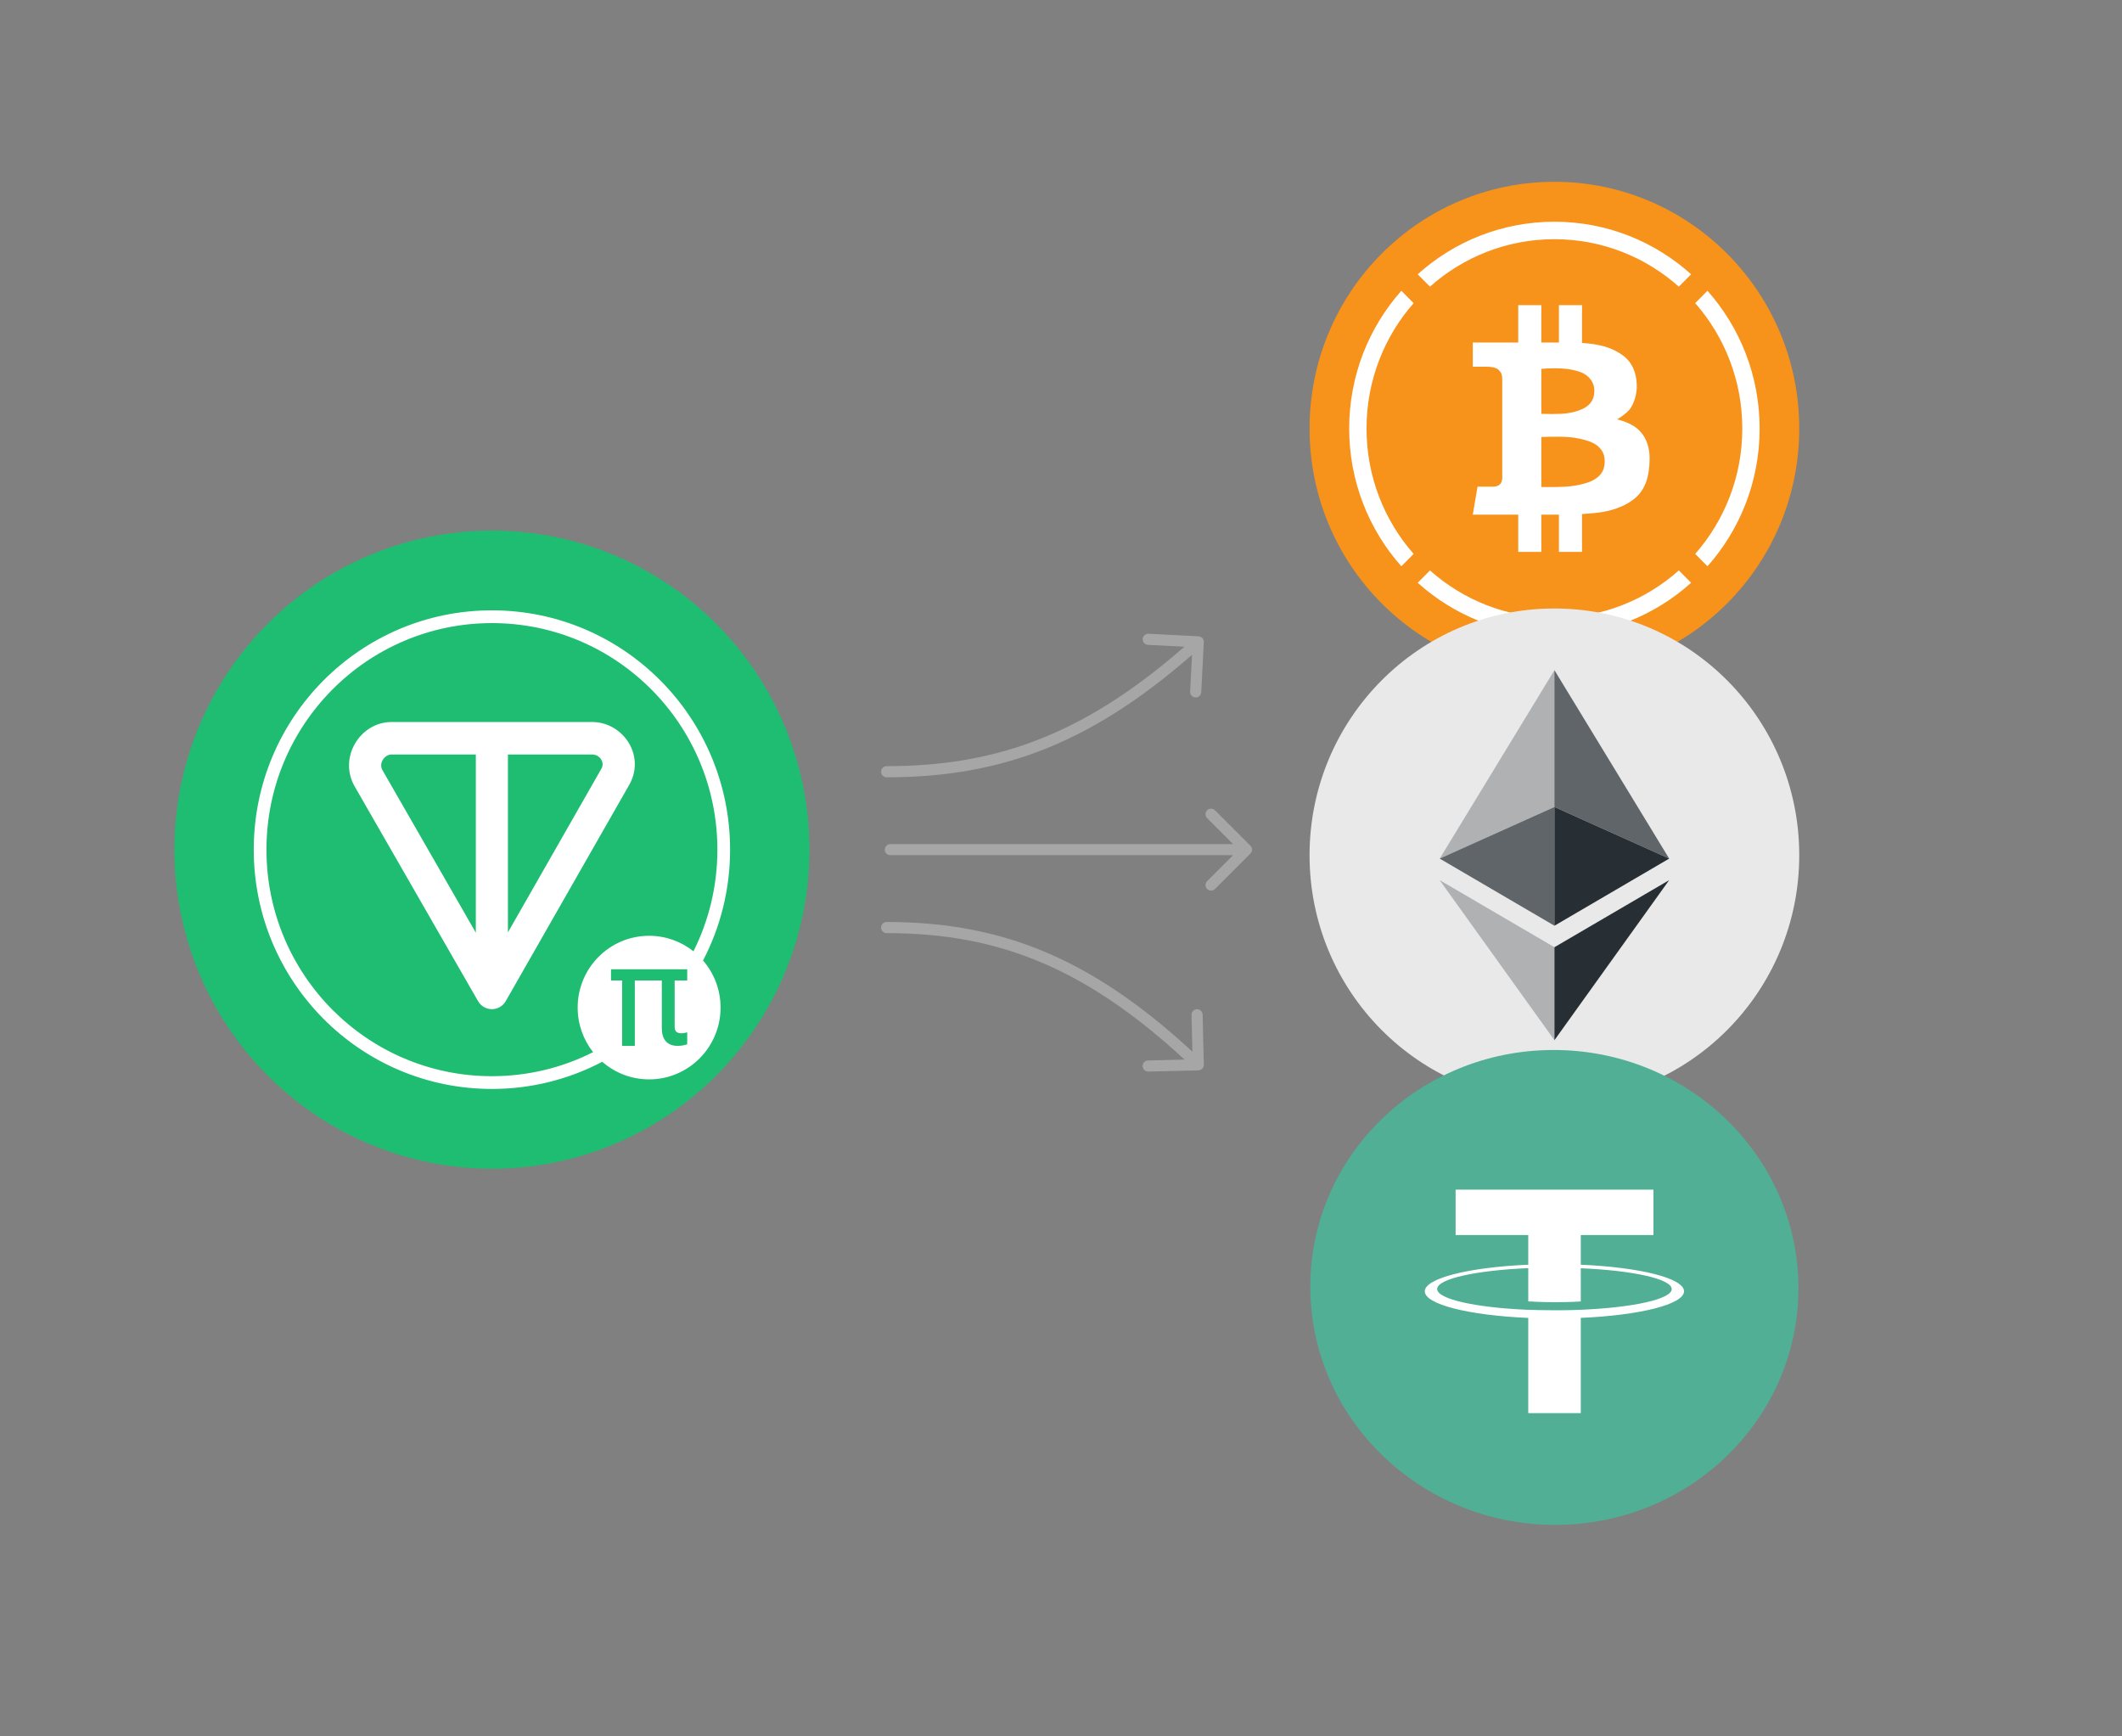
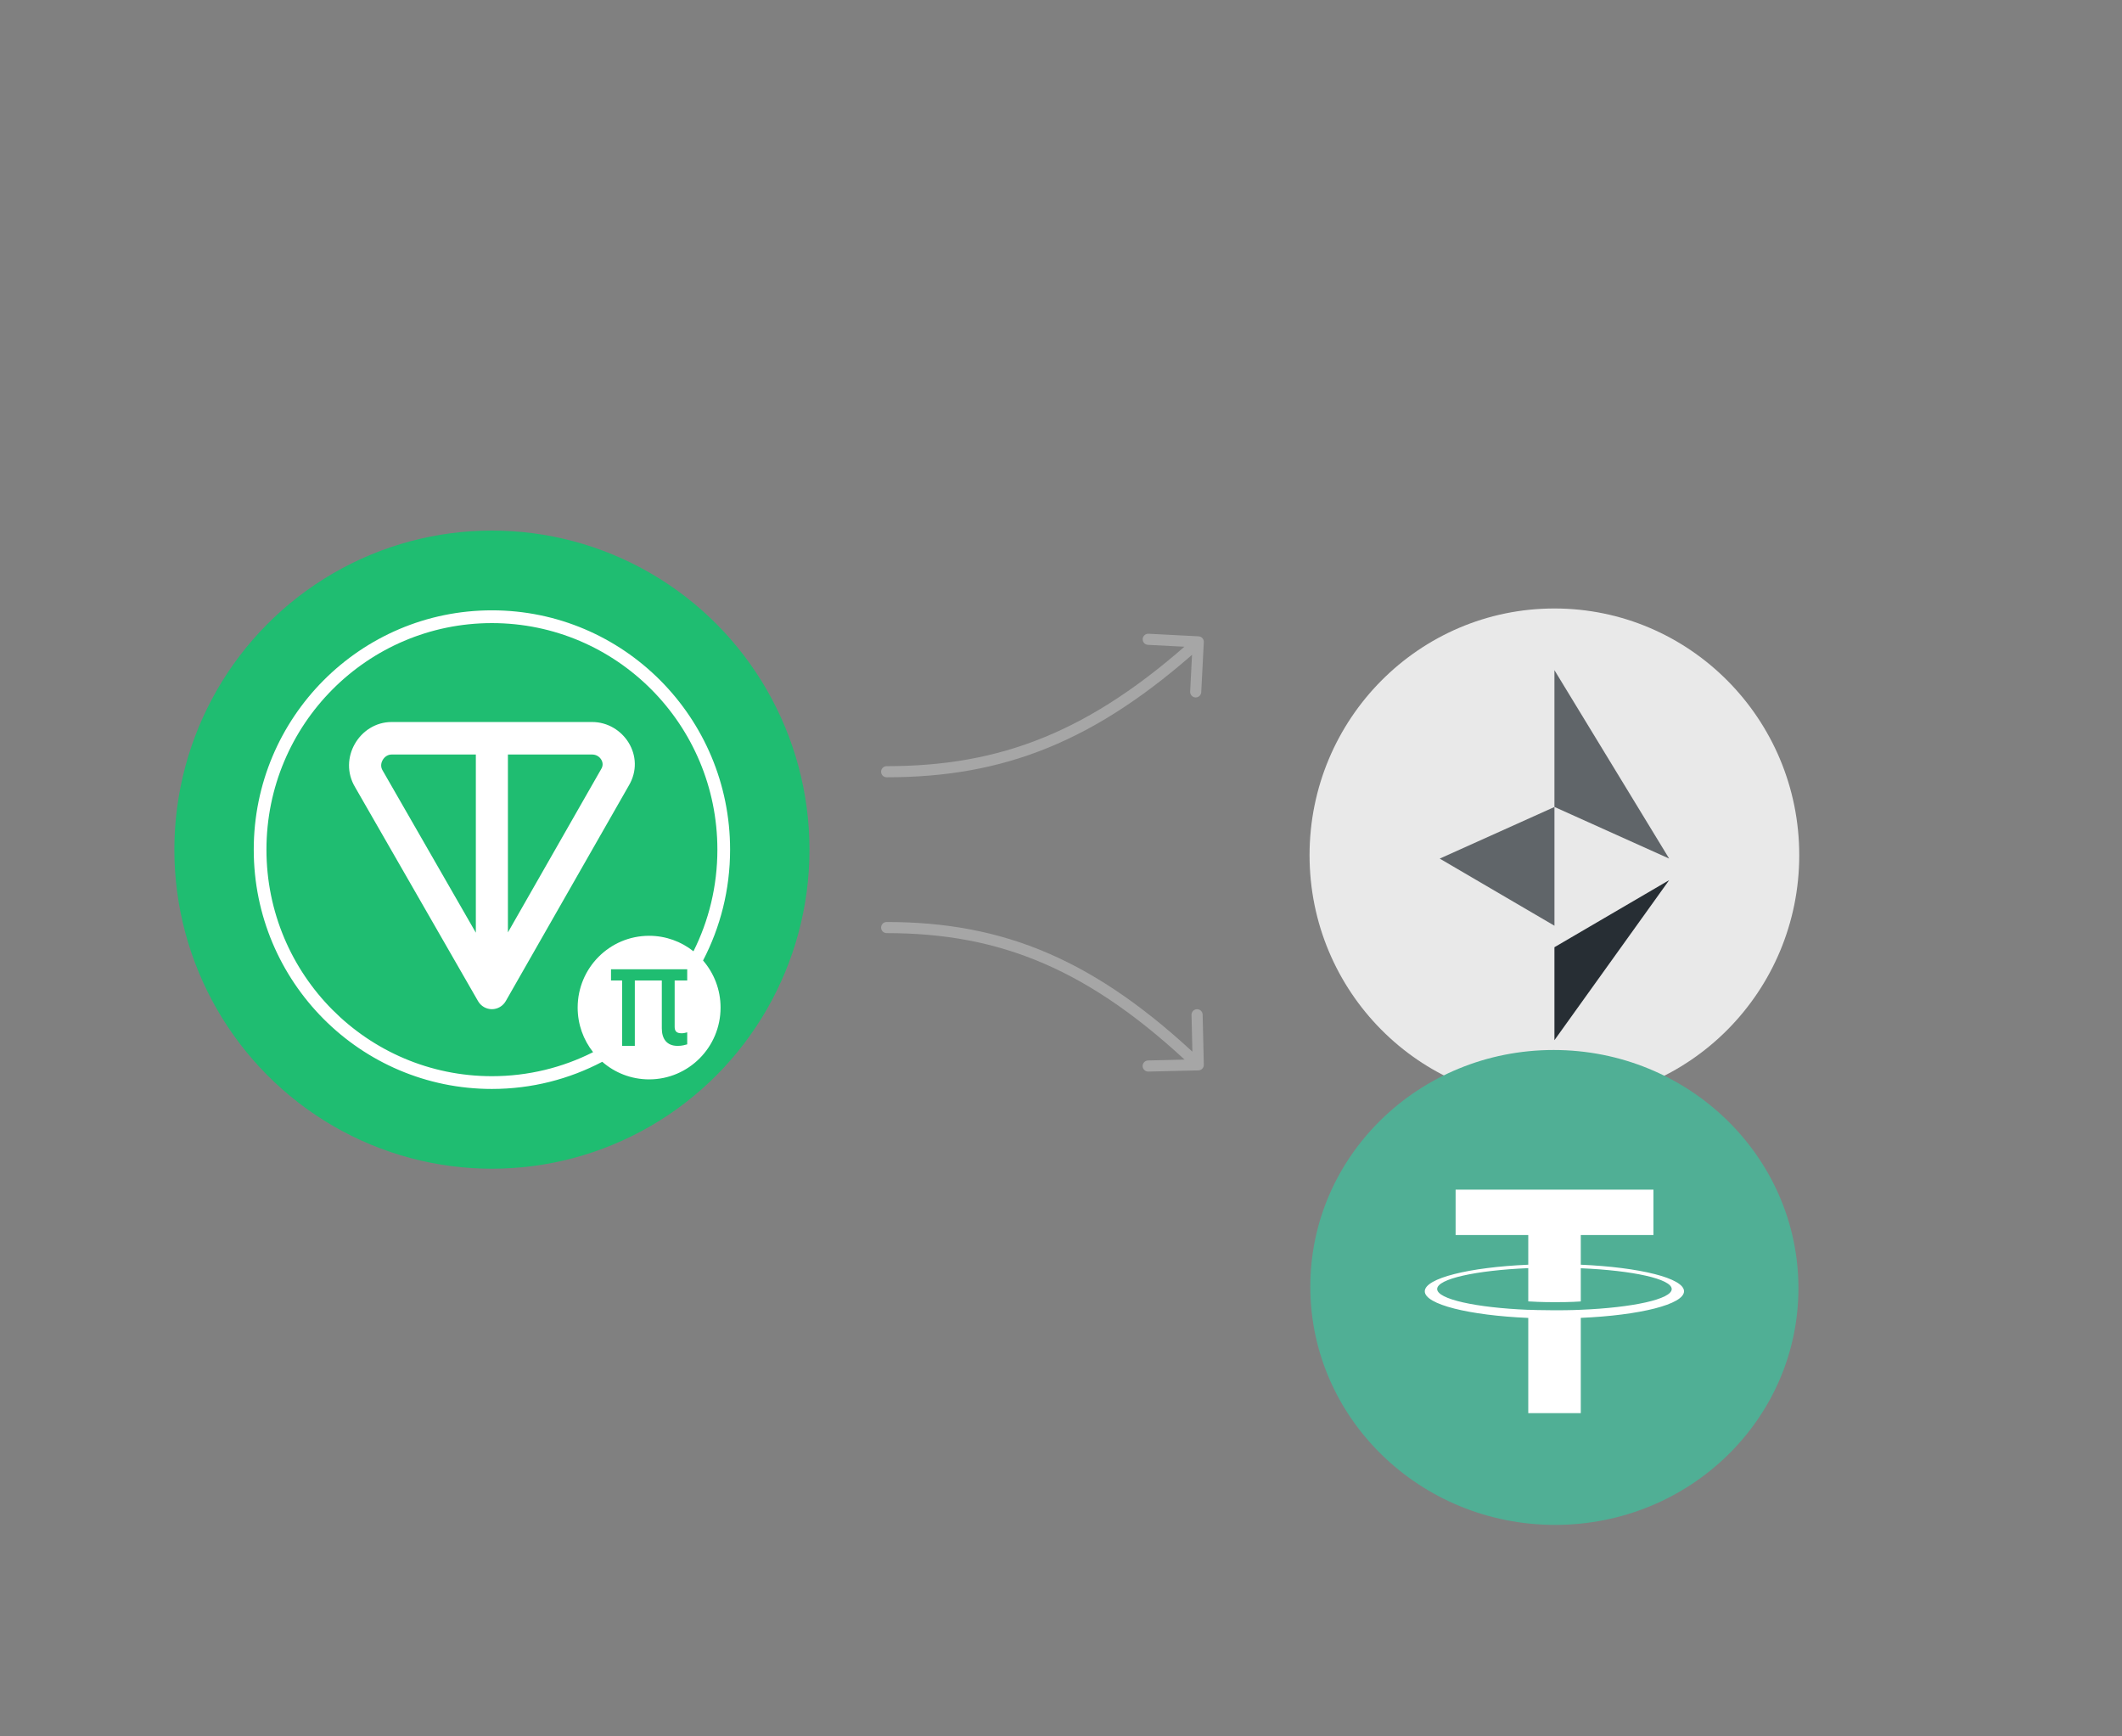
<svg xmlns="http://www.w3.org/2000/svg" width="572" height="468" viewBox="0 0 572 468" fill="none">
  <rect x="0" y="0" width="572" height="468" fill="#808080" stroke="none" />
  <g clip-path="url(#clip0_250_6084)">
    <ellipse cx="132.6" cy="229" rx="85.6" ry="86" fill="#1FBD71" />
    <path fill-rule="evenodd" clip-rule="evenodd" d="M193.376 229C193.376 238.852 191.054 248.159 186.929 256.399C183.644 253.783 179.49 252.22 174.973 252.22C164.336 252.22 155.713 260.884 155.713 271.57C155.713 276.109 157.268 280.282 159.872 283.582C151.671 287.727 142.407 290.06 132.6 290.06C99.035 290.06 71.824 262.723 71.824 229C71.824 195.277 99.035 167.94 132.6 167.94C166.166 167.94 193.376 195.277 193.376 229ZM196.8 229C196.8 239.782 194.167 249.946 189.512 258.879C192.452 262.276 194.233 266.714 194.233 271.57C194.233 282.257 185.61 290.92 174.973 290.92C170.139 290.92 165.722 289.132 162.34 286.177C153.449 290.854 143.332 293.5 132.6 293.5C97.144 293.5 68.4 264.622 68.4 229C68.4 193.378 97.144 164.5 132.6 164.5C168.057 164.5 196.8 193.378 196.8 229ZM103.147 204.86C102.622 205.787 102.614 206.795 103.126 207.638C103.144 207.668 103.162 207.699 103.18 207.73L128.266 251.384V203.362H105.569C104.588 203.362 103.683 203.916 103.147 204.86ZM162 207.375L136.914 251.305V203.362H159.617C160.719 203.362 161.602 203.942 162.08 204.749C162.535 205.518 162.587 206.406 162.06 207.273C162.047 207.294 162.034 207.316 162.022 207.338L162 207.375ZM95.73 212.18C91.058 204.402 96.941 194.6 105.569 194.6H159.617C168.018 194.6 174.241 203.845 169.459 211.809L136.336 269.814C135.564 271.165 134.14 271.999 132.599 272.001C131.058 272.003 129.632 271.174 128.856 269.824L95.73 212.18ZM185.244 264.26V261.25L181.859 261.25L178.396 261.25H171.12H167.696H164.7V264.26H167.696V281.89L171.12 281.89V264.26H178.396V277.16C178.396 279.955 179.704 281.89 182.648 281.89C183.259 281.89 183.781 281.838 184.214 281.735C184.646 281.64 184.99 281.554 185.244 281.477V278.235C185.244 278.235 184.867 278.343 184.57 278.403C184.281 278.463 183.997 278.493 183.717 278.493C182.248 278.493 181.859 277.805 181.859 276.724V264.26H185.244Z" fill="white" />
  </g>
  <g clip-path="url(#clip1_250_6084)">
    <path d="M419 182C455.451 182 485 152.227 485 115.5C485 78.773 455.451 49 419 49C382.549 49 353 78.773 353 115.5C353 152.227 382.549 182 419 182Z" fill="#F7921A" />
-     <path d="M441.056 115.294C438.931 113.68 435.904 113.034 435.904 113.034C435.904 113.034 438.466 111.537 439.512 110.041C440.56 108.544 441.084 106.225 441.171 105.022C441.258 103.818 441.462 98.771 437.563 95.866C434.546 93.618 431.089 92.726 426.448 92.436V82.25H420.22V92.316H415.477V82.25H409.251V92.316H397V98.837H400.601C401.582 98.837 403.328 98.947 404.07 99.785C404.812 100.621 404.943 101.061 404.943 102.689L404.944 128.676C404.944 129.292 404.827 130.055 404.303 130.554C403.78 131.053 403.256 131.17 402.005 131.17H398.28L397 138.713H409.251V148.75H415.478V138.713H420.221V148.75H426.448V138.547C428.058 138.453 429.559 138.33 430.434 138.214C432.209 137.98 436.225 137.51 439.979 134.869C443.732 132.227 444.576 128.089 444.663 123.922C444.752 119.755 443.178 116.908 441.056 115.294ZM415.477 99.418C415.477 99.418 417.456 99.242 419.405 99.27C421.356 99.3 423.072 99.359 425.633 100.151C428.194 100.944 429.705 102.881 429.765 105.17C429.823 107.459 428.832 108.985 427.087 109.953C425.342 110.922 422.928 111.45 420.657 111.537C418.388 111.625 415.477 111.537 415.477 111.537V99.418ZM429.415 129.439C427.989 130.232 425.138 130.936 422.374 131.141C419.609 131.346 415.477 131.258 415.477 131.258V117.788C415.477 117.788 419.435 117.583 422.52 117.788C425.604 117.994 428.194 118.786 429.357 119.374C430.521 119.96 432.558 121.251 432.558 124.333C432.558 127.414 430.84 128.647 429.415 129.439Z" fill="white" />
    <path fill-rule="evenodd" clip-rule="evenodd" d="M385.46 77.265C394.393 69.304 406.137 64.471 419.001 64.471C431.866 64.471 443.61 69.304 452.543 77.265L455.854 73.929C446.07 65.117 433.157 59.761 419.001 59.761C404.846 59.761 391.933 65.117 382.149 73.929L385.46 77.265ZM381.053 81.706L377.741 78.37C368.997 88.228 363.681 101.239 363.681 115.501C363.681 129.763 368.997 142.774 377.742 152.632L381.053 149.296C373.152 140.295 368.356 128.462 368.356 115.501C368.356 102.54 373.152 90.707 381.053 81.706ZM385.461 153.737L382.15 157.073C391.934 165.884 404.847 171.241 419.001 171.241C433.156 171.241 446.069 165.884 455.853 157.073L452.542 153.737C443.609 161.698 431.865 166.53 419.001 166.53C406.138 166.53 394.394 161.698 385.461 153.737ZM456.949 149.296L460.261 152.632C469.006 142.774 474.322 129.763 474.322 115.501C474.322 101.239 469.006 88.228 460.262 78.37L456.95 81.706C464.851 90.707 469.647 102.54 469.647 115.501C469.647 128.462 464.851 140.295 456.949 149.296Z" fill="white" />
  </g>
  <g clip-path="url(#clip2_250_6084)">
    <path d="M419 297C455.451 297 485 267.227 485 230.5C485 193.773 455.451 164 419 164C382.549 164 353 193.773 353 230.5C353 267.227 382.549 297 419 297Z" fill="#E9E9E9" />
-     <path d="M419.013 180.625V217.491L388.088 231.414L419.013 180.625Z" fill="#272E34" fill-opacity="0.3" />
+     <path d="M419.013 180.625L388.088 231.414L419.013 180.625Z" fill="#272E34" fill-opacity="0.3" />
    <path d="M419.008 180.625L449.938 231.414L419.008 217.491V180.625Z" fill="#272E34" fill-opacity="0.7" />
-     <path d="M419.013 255.305V280.355L388.067 237.217L419.013 255.305Z" fill="#272E34" fill-opacity="0.3" />
    <path d="M419.008 280.355V255.301L449.938 237.217L419.008 280.355Z" fill="#272E34" />
    <path d="M419.013 249.507L388.088 231.415L419.013 217.5V249.507Z" fill="#272E34" fill-opacity="0.7" />
-     <path d="M449.938 231.415L419.008 249.507V217.5L449.938 231.415Z" fill="#272E34" />
  </g>
  <g clip-path="url(#clip3_250_6084)">
    <path d="M419.198 410.997C455.531 410.997 484.893 382.344 484.78 346.999C484.667 311.653 455.121 283 418.787 283C382.454 283 353.092 311.653 353.205 346.999C353.318 382.344 382.864 410.997 419.198 410.997Z" fill="#50AF95" />
    <path d="M426.112 340.872V332.867H445.697V320.647H392.37V332.867H411.954V340.872C396.031 341.554 384.06 344.511 384.06 348.043C384.06 351.576 396.031 354.532 411.954 355.214V380.882H426.112V355.199C442.003 354.517 453.942 351.561 453.942 348.028C453.942 344.511 442.003 341.554 426.112 340.872ZM426.112 353.016C425.707 353.031 423.666 353.153 419.082 353.153C415.421 353.153 412.861 353.046 411.954 353.016V353.031C397.894 352.455 387.397 350.166 387.397 347.422C387.397 344.677 397.894 342.388 411.954 341.797V350.757C412.878 350.818 415.502 350.969 419.147 350.969C423.52 350.969 425.707 350.803 426.112 350.772V341.827C440.157 342.418 450.621 344.708 450.621 347.437C450.621 350.151 440.14 352.44 426.112 353.016Z" fill="white" />
  </g>
  <path opacity="0.3" d="M239 251.5C238.172 251.5 237.5 250.828 237.5 250C237.5 249.172 238.172 248.5 239 248.5L239 251.5ZM324.5 286.965C324.519 287.793 323.864 288.48 323.035 288.5L309.539 288.818C308.711 288.838 308.024 288.182 308.004 287.354C307.985 286.526 308.64 285.839 309.468 285.819L321.465 285.536L321.182 273.539C321.162 272.711 321.818 272.024 322.646 272.004C323.474 271.985 324.161 272.64 324.181 273.468L324.5 286.965ZM239 248.5C270.543 248.5 295.354 258.557 324.035 285.915L321.965 288.085C293.754 261.177 269.659 251.5 239 251.5L239 248.5Z" fill="white" />
  <path opacity="0.3" d="M239 206.5C238.172 206.5 237.5 207.172 237.5 208C237.5 208.828 238.172 209.5 239 209.5L239 206.5ZM324.498 173.077C324.541 172.25 323.904 171.544 323.077 171.502L309.595 170.81C308.767 170.767 308.062 171.403 308.02 172.231C307.977 173.058 308.613 173.763 309.441 173.806L321.425 174.421L320.81 186.405C320.767 187.233 321.403 187.938 322.231 187.98C323.058 188.023 323.763 187.387 323.806 186.559L324.498 173.077ZM239 209.5C270.516 209.5 295.318 199.998 324.005 174.114L321.995 171.886C293.791 197.335 269.686 206.5 239 206.5L239 209.5Z" fill="white" />
-   <path opacity="0.3" d="M240 227.5C239.172 227.5 238.5 228.172 238.5 229C238.5 229.828 239.172 230.5 240 230.5L240 227.5ZM337.061 230.061C337.646 229.475 337.646 228.525 337.061 227.939L327.515 218.393C326.929 217.808 325.979 217.808 325.393 218.393C324.808 218.979 324.808 219.929 325.393 220.515L333.879 229L325.393 237.485C324.808 238.071 324.808 239.021 325.393 239.607C325.979 240.192 326.929 240.192 327.515 239.607L337.061 230.061ZM240 230.5C240.054 230.5 240.109 230.5 240.163 230.5C240.217 230.5 240.271 230.5 240.326 230.5C240.38 230.5 240.434 230.5 240.489 230.5C240.543 230.5 240.597 230.5 240.652 230.5C240.706 230.5 240.76 230.5 240.815 230.5C240.869 230.5 240.924 230.5 240.978 230.5C241.032 230.5 241.087 230.5 241.141 230.5C241.196 230.5 241.25 230.5 241.305 230.5C241.359 230.5 241.413 230.5 241.468 230.5C241.522 230.5 241.577 230.5 241.631 230.5C241.686 230.5 241.74 230.5 241.795 230.5C241.849 230.5 241.904 230.5 241.958 230.5C242.013 230.5 242.067 230.5 242.122 230.5C242.176 230.5 242.231 230.5 242.285 230.5C242.34 230.5 242.394 230.5 242.449 230.5C242.504 230.5 242.558 230.5 242.613 230.5C242.667 230.5 242.722 230.5 242.777 230.5C242.831 230.5 242.886 230.5 242.941 230.5C242.995 230.5 243.05 230.5 243.104 230.5C243.159 230.5 243.214 230.5 243.268 230.5C243.323 230.5 243.378 230.5 243.433 230.5C243.487 230.5 243.542 230.5 243.597 230.5C243.651 230.5 243.706 230.5 243.761 230.5C243.816 230.5 243.87 230.5 243.925 230.5C243.98 230.5 244.035 230.5 244.089 230.5C244.144 230.5 244.199 230.5 244.254 230.5C244.309 230.5 244.363 230.5 244.418 230.5C244.473 230.5 244.528 230.5 244.583 230.5C244.638 230.5 244.692 230.5 244.747 230.5C244.802 230.5 244.857 230.5 244.912 230.5C244.967 230.5 245.022 230.5 245.077 230.5C245.132 230.5 245.186 230.5 245.241 230.5C245.296 230.5 245.351 230.5 245.406 230.5C245.461 230.5 245.516 230.5 245.571 230.5C245.626 230.5 245.681 230.5 245.736 230.5C245.791 230.5 245.846 230.5 245.901 230.5C245.956 230.5 246.011 230.5 246.066 230.5C246.121 230.5 246.176 230.5 246.231 230.5C246.286 230.5 246.341 230.5 246.397 230.5C246.452 230.5 246.507 230.5 246.562 230.5C246.617 230.5 246.672 230.5 246.727 230.5C246.782 230.5 246.837 230.5 246.893 230.5C246.948 230.5 247.003 230.5 247.058 230.5C247.113 230.5 247.168 230.5 247.224 230.5C247.279 230.5 247.334 230.5 247.389 230.5C247.444 230.5 247.5 230.5 247.555 230.5C247.61 230.5 247.665 230.5 247.721 230.5C247.776 230.5 247.831 230.5 247.887 230.5C247.942 230.5 247.997 230.5 248.052 230.5C248.108 230.5 248.163 230.5 248.218 230.5C248.274 230.5 248.329 230.5 248.384 230.5C248.44 230.5 248.495 230.5 248.551 230.5C248.606 230.5 248.661 230.5 248.717 230.5C248.772 230.5 248.828 230.5 248.883 230.5C248.938 230.5 248.994 230.5 249.049 230.5C249.105 230.5 249.16 230.5 249.216 230.5C249.271 230.5 249.327 230.5 249.382 230.5C249.438 230.5 249.493 230.5 249.549 230.5C249.604 230.5 249.66 230.5 249.715 230.5C249.771 230.5 249.826 230.5 249.882 230.5C249.938 230.5 249.993 230.5 250.049 230.5C250.104 230.5 250.16 230.5 250.216 230.5C250.271 230.5 250.327 230.5 250.382 230.5C250.438 230.5 250.494 230.5 250.549 230.5C250.605 230.5 250.661 230.5 250.716 230.5C250.772 230.5 250.828 230.5 250.883 230.5C250.939 230.5 250.995 230.5 251.051 230.5C251.106 230.5 251.162 230.5 251.218 230.5C251.274 230.5 251.329 230.5 251.385 230.5C251.441 230.5 251.497 230.5 251.553 230.5C251.608 230.5 251.664 230.5 251.72 230.5C251.776 230.5 251.832 230.5 251.888 230.5C251.943 230.5 251.999 230.5 252.055 230.5C252.111 230.5 252.167 230.5 252.223 230.5C252.279 230.5 252.335 230.5 252.391 230.5C252.447 230.5 252.503 230.5 252.559 230.5C252.614 230.5 252.67 230.5 252.726 230.5C252.782 230.5 252.838 230.5 252.894 230.5C252.95 230.5 253.006 230.5 253.062 230.5C253.119 230.5 253.175 230.5 253.231 230.5C253.287 230.5 253.343 230.5 253.399 230.5C253.455 230.5 253.511 230.5 253.567 230.5C253.623 230.5 253.679 230.5 253.735 230.5C253.792 230.5 253.848 230.5 253.904 230.5C253.96 230.5 254.016 230.5 254.072 230.5C254.129 230.5 254.185 230.5 254.241 230.5C254.297 230.5 254.353 230.5 254.41 230.5C254.466 230.5 254.522 230.5 254.578 230.5C254.635 230.5 254.691 230.5 254.747 230.5C254.804 230.5 254.86 230.5 254.916 230.5C254.973 230.5 255.029 230.5 255.085 230.5C255.142 230.5 255.198 230.5 255.254 230.5C255.311 230.5 255.367 230.5 255.423 230.5C255.48 230.5 255.536 230.5 255.593 230.5C255.649 230.5 255.706 230.5 255.762 230.5C255.818 230.5 255.875 230.5 255.931 230.5C255.988 230.5 256.044 230.5 256.101 230.5C256.157 230.5 256.214 230.5 256.27 230.5C256.327 230.5 256.383 230.5 256.44 230.5C256.497 230.5 256.553 230.5 256.61 230.5C256.666 230.5 256.723 230.5 256.779 230.5C256.836 230.5 256.893 230.5 256.949 230.5C257.006 230.5 257.063 230.5 257.119 230.5C257.176 230.5 257.233 230.5 257.289 230.5C257.346 230.5 257.403 230.5 257.459 230.5C257.516 230.5 257.573 230.5 257.63 230.5C257.686 230.5 257.743 230.5 257.8 230.5C257.857 230.5 257.913 230.5 257.97 230.5C258.027 230.5 258.084 230.5 258.141 230.5C258.197 230.5 258.254 230.5 258.311 230.5C258.368 230.5 258.425 230.5 258.482 230.5C258.539 230.5 258.595 230.5 258.652 230.5C258.709 230.5 258.766 230.5 258.823 230.5C258.88 230.5 258.937 230.5 258.994 230.5C259.051 230.5 259.108 230.5 259.165 230.5C259.222 230.5 259.279 230.5 259.336 230.5C259.393 230.5 259.45 230.5 259.507 230.5C259.564 230.5 259.621 230.5 259.678 230.5C259.735 230.5 259.792 230.5 259.849 230.5C259.907 230.5 259.964 230.5 260.021 230.5C260.078 230.5 260.135 230.5 260.192 230.5C260.249 230.5 260.307 230.5 260.364 230.5C260.421 230.5 260.478 230.5 260.535 230.5C260.593 230.5 260.65 230.5 260.707 230.5C260.764 230.5 260.822 230.5 260.879 230.5C260.936 230.5 260.993 230.5 261.051 230.5C261.108 230.5 261.165 230.5 261.223 230.5C261.28 230.5 261.337 230.5 261.395 230.5C261.452 230.5 261.509 230.5 261.567 230.5C261.624 230.5 261.682 230.5 261.739 230.5C261.796 230.5 261.854 230.5 261.911 230.5C261.969 230.5 262.026 230.5 262.084 230.5C262.141 230.5 262.199 230.5 262.256 230.5C262.314 230.5 262.371 230.5 262.429 230.5C262.486 230.5 262.544 230.5 262.601 230.5C262.659 230.5 262.717 230.5 262.774 230.5C262.832 230.5 262.889 230.5 262.947 230.5C263.005 230.5 263.062 230.5 263.12 230.5C263.178 230.5 263.235 230.5 263.293 230.5C263.351 230.5 263.408 230.5 263.466 230.5C263.524 230.5 263.581 230.5 263.639 230.5C263.697 230.5 263.755 230.5 263.812 230.5C263.87 230.5 263.928 230.5 263.986 230.5C264.044 230.5 264.101 230.5 264.159 230.5C264.217 230.5 264.275 230.5 264.333 230.5C264.391 230.5 264.449 230.5 264.506 230.5C264.564 230.5 264.622 230.5 264.68 230.5C264.738 230.5 264.796 230.5 264.854 230.5C264.912 230.5 264.97 230.5 265.028 230.5C265.086 230.5 265.144 230.5 265.202 230.5C265.26 230.5 265.318 230.5 265.376 230.5C265.434 230.5 265.492 230.5 265.55 230.5C265.608 230.5 265.666 230.5 265.724 230.5C265.783 230.5 265.841 230.5 265.899 230.5C265.957 230.5 266.015 230.5 266.073 230.5C266.131 230.5 266.19 230.5 266.248 230.5C266.306 230.5 266.364 230.5 266.422 230.5C266.481 230.5 266.539 230.5 266.597 230.5C266.655 230.5 266.714 230.5 266.772 230.5C266.83 230.5 266.889 230.5 266.947 230.5C267.005 230.5 267.064 230.5 267.122 230.5C267.18 230.5 267.239 230.5 267.297 230.5C267.355 230.5 267.414 230.5 267.472 230.5C267.531 230.5 267.589 230.5 267.648 230.5C267.706 230.5 267.765 230.5 267.823 230.5C267.881 230.5 267.94 230.5 267.998 230.5C268.057 230.5 268.116 230.5 268.174 230.5C268.233 230.5 268.291 230.5 268.35 230.5C268.408 230.5 268.467 230.5 268.526 230.5C268.584 230.5 268.643 230.5 268.701 230.5C268.76 230.5 268.819 230.5 268.877 230.5C268.936 230.5 268.995 230.5 269.053 230.5C269.112 230.5 269.171 230.5 269.23 230.5C269.288 230.5 269.347 230.5 269.406 230.5C269.465 230.5 269.523 230.5 269.582 230.5C269.641 230.5 269.7 230.5 269.759 230.5C269.818 230.5 269.876 230.5 269.935 230.5C269.994 230.5 270.053 230.5 270.112 230.5C270.171 230.5 270.23 230.5 270.289 230.5C270.348 230.5 270.407 230.5 270.465 230.5C270.524 230.5 270.583 230.5 270.642 230.5C270.701 230.5 270.76 230.5 270.819 230.5C270.879 230.5 270.938 230.5 270.997 230.5C271.056 230.5 271.115 230.5 271.174 230.5C271.233 230.5 271.292 230.5 271.351 230.5C271.41 230.5 271.469 230.5 271.529 230.5C271.588 230.5 271.647 230.5 271.706 230.5C271.765 230.5 271.825 230.5 271.884 230.5C271.943 230.5 272.002 230.5 272.062 230.5C272.121 230.5 272.18 230.5 272.239 230.5C272.299 230.5 272.358 230.5 272.417 230.5C272.477 230.5 272.536 230.5 272.595 230.5C272.655 230.5 272.714 230.5 272.774 230.5C272.833 230.5 272.892 230.5 272.952 230.5C273.011 230.5 273.071 230.5 273.13 230.5C273.19 230.5 273.249 230.5 273.309 230.5C273.368 230.5 273.428 230.5 273.487 230.5C273.547 230.5 273.606 230.5 273.666 230.5C273.725 230.5 273.785 230.5 273.845 230.5C273.904 230.5 273.964 230.5 274.023 230.5C274.083 230.5 274.143 230.5 274.202 230.5C274.262 230.5 274.322 230.5 274.381 230.5C274.441 230.5 274.501 230.5 274.561 230.5C274.62 230.5 274.68 230.5 274.74 230.5C274.8 230.5 274.859 230.5 274.919 230.5C274.979 230.5 275.039 230.5 275.099 230.5C275.159 230.5 275.218 230.5 275.278 230.5C275.338 230.5 275.398 230.5 275.458 230.5C275.518 230.5 275.578 230.5 275.638 230.5C275.698 230.5 275.758 230.5 275.818 230.5C275.878 230.5 275.938 230.5 275.998 230.5C276.058 230.5 276.118 230.5 276.178 230.5C276.238 230.5 276.298 230.5 276.358 230.5C276.418 230.5 276.478 230.5 276.538 230.5C276.598 230.5 276.659 230.5 276.719 230.5C276.779 230.5 276.839 230.5 276.899 230.5C276.96 230.5 277.02 230.5 277.08 230.5C277.14 230.5 277.2 230.5 277.261 230.5C277.321 230.5 277.381 230.5 277.442 230.5C277.502 230.5 277.562 230.5 277.623 230.5C277.683 230.5 277.743 230.5 277.804 230.5C277.864 230.5 277.924 230.5 277.985 230.5C278.045 230.5 278.106 230.5 278.166 230.5C278.227 230.5 278.287 230.5 278.347 230.5C278.408 230.5 278.468 230.5 278.529 230.5C278.589 230.5 278.65 230.5 278.711 230.5C278.771 230.5 278.832 230.5 278.892 230.5C278.953 230.5 279.013 230.5 279.074 230.5C279.135 230.5 279.195 230.5 279.256 230.5C279.317 230.5 279.377 230.5 279.438 230.5C279.499 230.5 279.56 230.5 279.62 230.5C279.681 230.5 279.742 230.5 279.803 230.5C279.863 230.5 279.924 230.5 279.985 230.5C280.046 230.5 280.107 230.5 280.167 230.5C280.228 230.5 280.289 230.5 280.35 230.5C280.411 230.5 280.472 230.5 280.533 230.5C280.594 230.5 280.655 230.5 280.716 230.5C280.776 230.5 280.837 230.5 280.898 230.5C280.959 230.5 281.02 230.5 281.081 230.5C281.143 230.5 281.204 230.5 281.265 230.5C281.326 230.5 281.387 230.5 281.448 230.5C281.509 230.5 281.57 230.5 281.631 230.5C281.692 230.5 281.754 230.5 281.815 230.5C281.876 230.5 281.937 230.5 281.998 230.5C282.06 230.5 282.121 230.5 282.182 230.5C282.243 230.5 282.305 230.5 282.366 230.5C282.427 230.5 282.489 230.5 282.55 230.5C282.611 230.5 282.673 230.5 282.734 230.5C282.795 230.5 282.857 230.5 282.918 230.5C282.98 230.5 283.041 230.5 283.102 230.5C283.164 230.5 283.225 230.5 283.287 230.5C283.348 230.5 283.41 230.5 283.471 230.5C283.533 230.5 283.594 230.5 283.656 230.5C283.718 230.5 283.779 230.5 283.841 230.5C283.902 230.5 283.964 230.5 284.026 230.5C284.087 230.5 284.149 230.5 284.211 230.5C284.272 230.5 284.334 230.5 284.396 230.5C284.457 230.5 284.519 230.5 284.581 230.5C284.643 230.5 284.704 230.5 284.766 230.5C284.828 230.5 284.89 230.5 284.952 230.5C285.013 230.5 285.075 230.5 285.137 230.5C285.199 230.5 285.261 230.5 285.323 230.5C285.385 230.5 285.447 230.5 285.509 230.5C285.571 230.5 285.633 230.5 285.695 230.5C285.756 230.5 285.819 230.5 285.881 230.5C285.943 230.5 286.005 230.5 286.067 230.5C286.129 230.5 286.191 230.5 286.253 230.5C286.315 230.5 286.377 230.5 286.439 230.5C286.501 230.5 286.564 230.5 286.626 230.5C286.688 230.5 286.75 230.5 286.812 230.5C286.875 230.5 286.937 230.5 286.999 230.5C287.061 230.5 287.124 230.5 287.186 230.5C287.248 230.5 287.311 230.5 287.373 230.5C287.435 230.5 287.498 230.5 287.56 230.5C287.622 230.5 287.685 230.5 287.747 230.5C287.81 230.5 287.872 230.5 287.935 230.5C287.997 230.5 288.06 230.5 288.122 230.5C288.185 230.5 288.247 230.5 288.31 230.5C288.372 230.5 288.435 230.5 288.497 230.5C288.56 230.5 288.623 230.5 288.685 230.5C288.748 230.5 288.81 230.5 288.873 230.5C288.936 230.5 288.998 230.5 289.061 230.5C289.124 230.5 289.187 230.5 289.249 230.5C289.312 230.5 289.375 230.5 289.438 230.5C289.5 230.5 289.563 230.5 289.626 230.5C289.689 230.5 289.752 230.5 289.815 230.5C289.877 230.5 289.94 230.5 290.003 230.5C290.066 230.5 290.129 230.5 290.192 230.5C290.255 230.5 290.318 230.5 290.381 230.5C290.444 230.5 290.507 230.5 290.57 230.5C290.633 230.5 290.696 230.5 290.759 230.5C290.822 230.5 290.885 230.5 290.948 230.5C291.012 230.5 291.075 230.5 291.138 230.5C291.201 230.5 291.264 230.5 291.327 230.5C291.391 230.5 291.454 230.5 291.517 230.5C291.58 230.5 291.643 230.5 291.707 230.5C291.77 230.5 291.833 230.5 291.897 230.5C291.96 230.5 292.023 230.5 292.087 230.5C292.15 230.5 292.213 230.5 292.277 230.5C292.34 230.5 292.404 230.5 292.467 230.5C292.531 230.5 292.594 230.5 292.658 230.5C292.721 230.5 292.785 230.5 292.848 230.5C292.912 230.5 292.975 230.5 293.039 230.5C293.102 230.5 293.166 230.5 293.229 230.5C293.293 230.5 293.357 230.5 293.42 230.5C293.484 230.5 293.548 230.5 293.611 230.5C293.675 230.5 293.739 230.5 293.803 230.5C293.866 230.5 293.93 230.5 293.994 230.5C294.058 230.5 294.121 230.5 294.185 230.5C294.249 230.5 294.313 230.5 294.377 230.5C294.441 230.5 294.505 230.5 294.569 230.5C294.632 230.5 294.696 230.5 294.76 230.5C294.824 230.5 294.888 230.5 294.952 230.5C295.016 230.5 295.08 230.5 295.144 230.5C295.208 230.5 295.272 230.5 295.336 230.5C295.401 230.5 295.465 230.5 295.529 230.5C295.593 230.5 295.657 230.5 295.721 230.5C295.785 230.5 295.85 230.5 295.914 230.5C295.978 230.5 296.042 230.5 296.107 230.5C296.171 230.5 296.235 230.5 296.299 230.5C296.364 230.5 296.428 230.5 296.492 230.5C296.557 230.5 296.621 230.5 296.685 230.5C296.75 230.5 296.814 230.5 296.879 230.5C296.943 230.5 297.007 230.5 297.072 230.5C297.136 230.5 297.201 230.5 297.265 230.5C297.33 230.5 297.395 230.5 297.459 230.5C297.524 230.5 297.588 230.5 297.653 230.5C297.717 230.5 297.782 230.5 297.847 230.5C297.911 230.5 297.976 230.5 298.041 230.5C298.105 230.5 298.17 230.5 298.235 230.5C298.3 230.5 298.364 230.5 298.429 230.5C298.494 230.5 298.559 230.5 298.624 230.5C298.688 230.5 298.753 230.5 298.818 230.5C298.883 230.5 298.948 230.5 299.013 230.5C299.078 230.5 299.143 230.5 299.208 230.5C299.273 230.5 299.337 230.5 299.402 230.5C299.467 230.5 299.533 230.5 299.598 230.5C299.663 230.5 299.728 230.5 299.793 230.5C299.858 230.5 299.923 230.5 299.988 230.5C300.053 230.5 300.118 230.5 300.184 230.5C300.249 230.5 300.314 230.5 300.379 230.5C300.444 230.5 300.51 230.5 300.575 230.5C300.64 230.5 300.706 230.5 300.771 230.5C300.836 230.5 300.901 230.5 300.967 230.5C301.032 230.5 301.098 230.5 301.163 230.5C301.228 230.5 301.294 230.5 301.359 230.5C301.425 230.5 301.49 230.5 301.556 230.5C301.621 230.5 301.687 230.5 301.752 230.5C301.818 230.5 301.883 230.5 301.949 230.5C302.015 230.5 302.08 230.5 302.146 230.5C302.211 230.5 302.277 230.5 302.343 230.5C302.408 230.5 302.474 230.5 302.54 230.5C302.606 230.5 302.671 230.5 302.737 230.5C302.803 230.5 302.869 230.5 302.935 230.5C303 230.5 303.066 230.5 303.132 230.5C303.198 230.5 303.264 230.5 303.33 230.5C303.396 230.5 303.462 230.5 303.527 230.5C303.593 230.5 303.659 230.5 303.725 230.5C303.791 230.5 303.857 230.5 303.923 230.5C303.99 230.5 304.056 230.5 304.122 230.5C304.188 230.5 304.254 230.5 304.32 230.5C304.386 230.5 304.452 230.5 304.519 230.5C304.585 230.5 304.651 230.5 304.717 230.5C304.783 230.5 304.85 230.5 304.916 230.5C304.982 230.5 305.049 230.5 305.115 230.5C305.181 230.5 305.248 230.5 305.314 230.5C305.38 230.5 305.447 230.5 305.513 230.5C305.58 230.5 305.646 230.5 305.712 230.5C305.779 230.5 305.845 230.5 305.912 230.5C305.978 230.5 306.045 230.5 306.112 230.5C306.178 230.5 306.245 230.5 306.311 230.5C306.378 230.5 306.445 230.5 306.511 230.5C306.578 230.5 306.645 230.5 306.711 230.5C306.778 230.5 306.845 230.5 306.911 230.5C306.978 230.5 307.045 230.5 307.112 230.5C307.179 230.5 307.245 230.5 307.312 230.5C307.379 230.5 307.446 230.5 307.513 230.5C307.58 230.5 307.647 230.5 307.714 230.5C307.78 230.5 307.847 230.5 307.914 230.5C307.981 230.5 308.048 230.5 308.115 230.5C308.182 230.5 308.25 230.5 308.317 230.5C308.384 230.5 308.451 230.5 308.518 230.5C308.585 230.5 308.652 230.5 308.719 230.5C308.787 230.5 308.854 230.5 308.921 230.5C308.988 230.5 309.056 230.5 309.123 230.5C309.19 230.5 309.257 230.5 309.325 230.5C309.392 230.5 309.459 230.5 309.527 230.5C309.594 230.5 309.662 230.5 309.729 230.5C309.796 230.5 309.864 230.5 309.931 230.5C309.999 230.5 310.066 230.5 310.134 230.5C310.201 230.5 310.269 230.5 310.336 230.5C310.404 230.5 310.472 230.5 310.539 230.5C310.607 230.5 310.674 230.5 310.742 230.5C310.81 230.5 310.877 230.5 310.945 230.5C311.013 230.5 311.081 230.5 311.148 230.5C311.216 230.5 311.284 230.5 311.352 230.5C311.42 230.5 311.487 230.5 311.555 230.5C311.623 230.5 311.691 230.5 311.759 230.5C311.827 230.5 311.895 230.5 311.963 230.5C312.031 230.5 312.099 230.5 312.167 230.5C312.235 230.5 312.303 230.5 312.371 230.5C312.439 230.5 312.507 230.5 312.575 230.5C312.643 230.5 312.711 230.5 312.779 230.5C312.848 230.5 312.916 230.5 312.984 230.5C313.052 230.5 313.12 230.5 313.189 230.5C313.257 230.5 313.325 230.5 313.394 230.5C313.462 230.5 313.53 230.5 313.599 230.5C313.667 230.5 313.735 230.5 313.804 230.5C313.872 230.5 313.94 230.5 314.009 230.5C314.077 230.5 314.146 230.5 314.214 230.5C314.283 230.5 314.351 230.5 314.42 230.5C314.489 230.5 314.557 230.5 314.626 230.5C314.694 230.5 314.763 230.5 314.832 230.5C314.9 230.5 314.969 230.5 315.038 230.5C315.106 230.5 315.175 230.5 315.244 230.5C315.313 230.5 315.381 230.5 315.45 230.5C315.519 230.5 315.588 230.5 315.657 230.5C315.726 230.5 315.794 230.5 315.863 230.5C315.932 230.5 316.001 230.5 316.07 230.5C316.139 230.5 316.208 230.5 316.277 230.5C316.346 230.5 316.415 230.5 316.484 230.5C316.553 230.5 316.622 230.5 316.692 230.5C316.761 230.5 316.83 230.5 316.899 230.5C316.968 230.5 317.037 230.5 317.107 230.5C317.176 230.5 317.245 230.5 317.314 230.5C317.384 230.5 317.453 230.5 317.522 230.5C317.591 230.5 317.661 230.5 317.73 230.5C317.8 230.5 317.869 230.5 317.938 230.5C318.008 230.5 318.077 230.5 318.147 230.5C318.216 230.5 318.286 230.5 318.355 230.5C318.425 230.5 318.494 230.5 318.564 230.5C318.633 230.5 318.703 230.5 318.773 230.5C318.842 230.5 318.912 230.5 318.982 230.5C319.051 230.5 319.121 230.5 319.191 230.5C319.26 230.5 319.33 230.5 319.4 230.5C319.47 230.5 319.54 230.5 319.609 230.5C319.679 230.5 319.749 230.5 319.819 230.5C319.889 230.5 319.959 230.5 320.029 230.5C320.099 230.5 320.169 230.5 320.239 230.5C320.309 230.5 320.379 230.5 320.449 230.5C320.519 230.5 320.589 230.5 320.659 230.5C320.729 230.5 320.799 230.5 320.869 230.5C320.939 230.5 321.01 230.5 321.08 230.5C321.15 230.5 321.22 230.5 321.291 230.5C321.361 230.5 321.431 230.5 321.501 230.5C321.572 230.5 321.642 230.5 321.712 230.5C321.783 230.5 321.853 230.5 321.924 230.5C321.994 230.5 322.064 230.5 322.135 230.5C322.205 230.5 322.276 230.5 322.346 230.5C322.417 230.5 322.487 230.5 322.558 230.5C322.629 230.5 322.699 230.5 322.77 230.5C322.84 230.5 322.911 230.5 322.982 230.5C323.052 230.5 323.123 230.5 323.194 230.5C323.265 230.5 323.335 230.5 323.406 230.5C323.477 230.5 323.548 230.5 323.619 230.5C323.689 230.5 323.76 230.5 323.831 230.5C323.902 230.5 323.973 230.5 324.044 230.5C324.115 230.5 324.186 230.5 324.257 230.5C324.328 230.5 324.399 230.5 324.47 230.5C324.541 230.5 324.612 230.5 324.683 230.5C324.754 230.5 324.825 230.5 324.897 230.5C324.968 230.5 325.039 230.5 325.11 230.5C325.181 230.5 325.253 230.5 325.324 230.5C325.395 230.5 325.466 230.5 325.538 230.5C325.609 230.5 325.68 230.5 325.752 230.5C325.823 230.5 325.895 230.5 325.966 230.5C326.037 230.5 326.109 230.5 326.18 230.5C326.252 230.5 326.323 230.5 326.395 230.5C326.467 230.5 326.538 230.5 326.61 230.5C326.681 230.5 326.753 230.5 326.825 230.5C326.896 230.5 326.968 230.5 327.04 230.5C327.111 230.5 327.183 230.5 327.255 230.5C327.327 230.5 327.398 230.5 327.47 230.5C327.542 230.5 327.614 230.5 327.686 230.5C327.758 230.5 327.829 230.5 327.901 230.5C327.973 230.5 328.045 230.5 328.117 230.5C328.189 230.5 328.261 230.5 328.333 230.5C328.405 230.5 328.477 230.5 328.549 230.5C328.622 230.5 328.694 230.5 328.766 230.5C328.838 230.5 328.91 230.5 328.982 230.5C329.055 230.5 329.127 230.5 329.199 230.5C329.271 230.5 329.344 230.5 329.416 230.5C329.488 230.5 329.561 230.5 329.633 230.5C329.705 230.5 329.778 230.5 329.85 230.5C329.922 230.5 329.995 230.5 330.067 230.5C330.14 230.5 330.212 230.5 330.285 230.5C330.357 230.5 330.43 230.5 330.503 230.5C330.575 230.5 330.648 230.5 330.72 230.5C330.793 230.5 330.866 230.5 330.939 230.5C331.011 230.5 331.084 230.5 331.157 230.5C331.229 230.5 331.302 230.5 331.375 230.5C331.448 230.5 331.521 230.5 331.594 230.5C331.666 230.5 331.739 230.5 331.812 230.5C331.885 230.5 331.958 230.5 332.031 230.5C332.104 230.5 332.177 230.5 332.25 230.5C332.323 230.5 332.396 230.5 332.469 230.5C332.543 230.5 332.616 230.5 332.689 230.5C332.762 230.5 332.835 230.5 332.908 230.5C332.982 230.5 333.055 230.5 333.128 230.5C333.201 230.5 333.275 230.5 333.348 230.5C333.421 230.5 333.495 230.5 333.568 230.5C333.641 230.5 333.715 230.5 333.788 230.5C333.862 230.5 333.935 230.5 334.009 230.5C334.082 230.5 334.156 230.5 334.229 230.5C334.303 230.5 334.376 230.5 334.45 230.5C334.524 230.5 334.597 230.5 334.671 230.5C334.745 230.5 334.818 230.5 334.892 230.5C334.966 230.5 335.039 230.5 335.113 230.5C335.187 230.5 335.261 230.5 335.335 230.5C335.409 230.5 335.482 230.5 335.556 230.5C335.63 230.5 335.704 230.5 335.778 230.5C335.852 230.5 335.926 230.5 336 230.5L336 227.5C335.926 227.5 335.852 227.5 335.778 227.5C335.704 227.5 335.63 227.5 335.556 227.5C335.482 227.5 335.409 227.5 335.335 227.5C335.261 227.5 335.187 227.5 335.113 227.5C335.039 227.5 334.966 227.5 334.892 227.5C334.818 227.5 334.745 227.5 334.671 227.5C334.597 227.5 334.524 227.5 334.45 227.5C334.376 227.5 334.303 227.5 334.229 227.5C334.156 227.5 334.082 227.5 334.009 227.5C333.935 227.5 333.862 227.5 333.788 227.5C333.715 227.5 333.641 227.5 333.568 227.5C333.495 227.5 333.421 227.5 333.348 227.5C333.275 227.5 333.201 227.5 333.128 227.5C333.055 227.5 332.982 227.5 332.908 227.5C332.835 227.5 332.762 227.5 332.689 227.5C332.616 227.5 332.543 227.5 332.469 227.5C332.396 227.5 332.323 227.5 332.25 227.5C332.177 227.5 332.104 227.5 332.031 227.5C331.958 227.5 331.885 227.5 331.812 227.5C331.739 227.5 331.666 227.5 331.594 227.5C331.521 227.5 331.448 227.5 331.375 227.5C331.302 227.5 331.229 227.5 331.157 227.5C331.084 227.5 331.011 227.5 330.939 227.5C330.866 227.5 330.793 227.5 330.72 227.5C330.648 227.5 330.575 227.5 330.503 227.5C330.43 227.5 330.357 227.5 330.285 227.5C330.212 227.5 330.14 227.5 330.067 227.5C329.995 227.5 329.922 227.5 329.85 227.5C329.778 227.5 329.705 227.5 329.633 227.5C329.561 227.5 329.488 227.5 329.416 227.5C329.344 227.5 329.271 227.5 329.199 227.5C329.127 227.5 329.055 227.5 328.982 227.5C328.91 227.5 328.838 227.5 328.766 227.5C328.694 227.5 328.622 227.5 328.549 227.5C328.477 227.5 328.405 227.5 328.333 227.5C328.261 227.5 328.189 227.5 328.117 227.5C328.045 227.5 327.973 227.5 327.901 227.5C327.829 227.5 327.758 227.5 327.686 227.5C327.614 227.5 327.542 227.5 327.47 227.5C327.398 227.5 327.327 227.5 327.255 227.5C327.183 227.5 327.111 227.5 327.04 227.5C326.968 227.5 326.896 227.5 326.825 227.5C326.753 227.5 326.681 227.5 326.61 227.5C326.538 227.5 326.467 227.5 326.395 227.5C326.323 227.5 326.252 227.5 326.18 227.5C326.109 227.5 326.037 227.5 325.966 227.5C325.895 227.5 325.823 227.5 325.752 227.5C325.68 227.5 325.609 227.5 325.538 227.5C325.466 227.5 325.395 227.5 325.324 227.5C325.253 227.5 325.181 227.5 325.11 227.5C325.039 227.5 324.968 227.5 324.897 227.5C324.825 227.5 324.754 227.5 324.683 227.5C324.612 227.5 324.541 227.5 324.47 227.5C324.399 227.5 324.328 227.5 324.257 227.5C324.186 227.5 324.115 227.5 324.044 227.5C323.973 227.5 323.902 227.5 323.831 227.5C323.76 227.5 323.689 227.5 323.619 227.5C323.548 227.5 323.477 227.5 323.406 227.5C323.335 227.5 323.265 227.5 323.194 227.5C323.123 227.5 323.052 227.5 322.982 227.5C322.911 227.5 322.84 227.5 322.77 227.5C322.699 227.5 322.629 227.5 322.558 227.5C322.487 227.5 322.417 227.5 322.346 227.5C322.276 227.5 322.205 227.5 322.135 227.5C322.064 227.5 321.994 227.5 321.924 227.5C321.853 227.5 321.783 227.5 321.712 227.5C321.642 227.5 321.572 227.5 321.501 227.5C321.431 227.5 321.361 227.5 321.291 227.5C321.22 227.5 321.15 227.5 321.08 227.5C321.01 227.5 320.939 227.5 320.869 227.5C320.799 227.5 320.729 227.5 320.659 227.5C320.589 227.5 320.519 227.5 320.449 227.5C320.379 227.5 320.309 227.5 320.239 227.5C320.169 227.5 320.099 227.5 320.029 227.5C319.959 227.5 319.889 227.5 319.819 227.5C319.749 227.5 319.679 227.5 319.609 227.5C319.54 227.5 319.47 227.5 319.4 227.5C319.33 227.5 319.26 227.5 319.191 227.5C319.121 227.5 319.051 227.5 318.982 227.5C318.912 227.5 318.842 227.5 318.773 227.5C318.703 227.5 318.633 227.5 318.564 227.5C318.494 227.5 318.425 227.5 318.355 227.5C318.286 227.5 318.216 227.5 318.147 227.5C318.077 227.5 318.008 227.5 317.938 227.5C317.869 227.5 317.8 227.5 317.73 227.5C317.661 227.5 317.591 227.5 317.522 227.5C317.453 227.5 317.384 227.5 317.314 227.5C317.245 227.5 317.176 227.5 317.107 227.5C317.037 227.5 316.968 227.5 316.899 227.5C316.83 227.5 316.761 227.5 316.692 227.5C316.622 227.5 316.553 227.5 316.484 227.5C316.415 227.5 316.346 227.5 316.277 227.5C316.208 227.5 316.139 227.5 316.07 227.5C316.001 227.5 315.932 227.5 315.863 227.5C315.794 227.5 315.726 227.5 315.657 227.5C315.588 227.5 315.519 227.5 315.45 227.5C315.381 227.5 315.313 227.5 315.244 227.5C315.175 227.5 315.106 227.5 315.038 227.5C314.969 227.5 314.9 227.5 314.832 227.5C314.763 227.5 314.694 227.5 314.626 227.5C314.557 227.5 314.489 227.5 314.42 227.5C314.351 227.5 314.283 227.5 314.214 227.5C314.146 227.5 314.077 227.5 314.009 227.5C313.94 227.5 313.872 227.5 313.804 227.5C313.735 227.5 313.667 227.5 313.599 227.5C313.53 227.5 313.462 227.5 313.394 227.5C313.325 227.5 313.257 227.5 313.189 227.5C313.12 227.5 313.052 227.5 312.984 227.5C312.916 227.5 312.848 227.5 312.779 227.5C312.711 227.5 312.643 227.5 312.575 227.5C312.507 227.5 312.439 227.5 312.371 227.5C312.303 227.5 312.235 227.5 312.167 227.5C312.099 227.5 312.031 227.5 311.963 227.5C311.895 227.5 311.827 227.5 311.759 227.5C311.691 227.5 311.623 227.5 311.555 227.5C311.487 227.5 311.42 227.5 311.352 227.5C311.284 227.5 311.216 227.5 311.148 227.5C311.081 227.5 311.013 227.5 310.945 227.5C310.877 227.5 310.81 227.5 310.742 227.5C310.674 227.5 310.607 227.5 310.539 227.5C310.472 227.5 310.404 227.5 310.336 227.5C310.269 227.5 310.201 227.5 310.134 227.5C310.066 227.5 309.999 227.5 309.931 227.5C309.864 227.5 309.796 227.5 309.729 227.5C309.662 227.5 309.594 227.5 309.527 227.5C309.459 227.5 309.392 227.5 309.325 227.5C309.257 227.5 309.19 227.5 309.123 227.5C309.056 227.5 308.988 227.5 308.921 227.5C308.854 227.5 308.787 227.5 308.719 227.5C308.652 227.5 308.585 227.5 308.518 227.5C308.451 227.5 308.384 227.5 308.317 227.5C308.25 227.5 308.182 227.5 308.115 227.5C308.048 227.5 307.981 227.5 307.914 227.5C307.847 227.5 307.78 227.5 307.714 227.5C307.647 227.5 307.58 227.5 307.513 227.5C307.446 227.5 307.379 227.5 307.312 227.5C307.245 227.5 307.179 227.5 307.112 227.5C307.045 227.5 306.978 227.5 306.911 227.5C306.845 227.5 306.778 227.5 306.711 227.5C306.645 227.5 306.578 227.5 306.511 227.5C306.445 227.5 306.378 227.5 306.311 227.5C306.245 227.5 306.178 227.5 306.112 227.5C306.045 227.5 305.978 227.5 305.912 227.5C305.845 227.5 305.779 227.5 305.712 227.5C305.646 227.5 305.58 227.5 305.513 227.5C305.447 227.5 305.38 227.5 305.314 227.5C305.248 227.5 305.181 227.5 305.115 227.5C305.049 227.5 304.982 227.5 304.916 227.5C304.85 227.5 304.783 227.5 304.717 227.5C304.651 227.5 304.585 227.5 304.519 227.5C304.452 227.5 304.386 227.5 304.32 227.5C304.254 227.5 304.188 227.5 304.122 227.5C304.056 227.5 303.99 227.5 303.923 227.5C303.857 227.5 303.791 227.5 303.725 227.5C303.659 227.5 303.593 227.5 303.527 227.5C303.462 227.5 303.396 227.5 303.33 227.5C303.264 227.5 303.198 227.5 303.132 227.5C303.066 227.5 303 227.5 302.935 227.5C302.869 227.5 302.803 227.5 302.737 227.5C302.671 227.5 302.606 227.5 302.54 227.5C302.474 227.5 302.408 227.5 302.343 227.5C302.277 227.5 302.211 227.5 302.146 227.5C302.08 227.5 302.015 227.5 301.949 227.5C301.883 227.5 301.818 227.5 301.752 227.5C301.687 227.5 301.621 227.5 301.556 227.5C301.49 227.5 301.425 227.5 301.359 227.5C301.294 227.5 301.228 227.5 301.163 227.5C301.098 227.5 301.032 227.5 300.967 227.5C300.901 227.5 300.836 227.5 300.771 227.5C300.706 227.5 300.64 227.5 300.575 227.5C300.51 227.5 300.444 227.5 300.379 227.5C300.314 227.5 300.249 227.5 300.184 227.5C300.118 227.5 300.053 227.5 299.988 227.5C299.923 227.5 299.858 227.5 299.793 227.5C299.728 227.5 299.663 227.5 299.598 227.5C299.533 227.5 299.467 227.5 299.402 227.5C299.337 227.5 299.273 227.5 299.208 227.5C299.143 227.5 299.078 227.5 299.013 227.5C298.948 227.5 298.883 227.5 298.818 227.5C298.753 227.5 298.688 227.5 298.624 227.5C298.559 227.5 298.494 227.5 298.429 227.5C298.364 227.5 298.3 227.5 298.235 227.5C298.17 227.5 298.105 227.5 298.041 227.5C297.976 227.5 297.911 227.5 297.847 227.5C297.782 227.5 297.717 227.5 297.653 227.5C297.588 227.5 297.524 227.5 297.459 227.5C297.395 227.5 297.33 227.5 297.265 227.5C297.201 227.5 297.136 227.5 297.072 227.5C297.007 227.5 296.943 227.5 296.879 227.5C296.814 227.5 296.75 227.5 296.685 227.5C296.621 227.5 296.557 227.5 296.492 227.5C296.428 227.5 296.364 227.5 296.299 227.5C296.235 227.5 296.171 227.5 296.107 227.5C296.042 227.5 295.978 227.5 295.914 227.5C295.85 227.5 295.785 227.5 295.721 227.5C295.657 227.5 295.593 227.5 295.529 227.5C295.465 227.5 295.401 227.5 295.336 227.5C295.272 227.5 295.208 227.5 295.144 227.5C295.08 227.5 295.016 227.5 294.952 227.5C294.888 227.5 294.824 227.5 294.76 227.5C294.696 227.5 294.632 227.5 294.569 227.5C294.505 227.5 294.441 227.5 294.377 227.5C294.313 227.5 294.249 227.5 294.185 227.5C294.121 227.5 294.058 227.5 293.994 227.5C293.93 227.5 293.866 227.5 293.803 227.5C293.739 227.5 293.675 227.5 293.611 227.5C293.548 227.5 293.484 227.5 293.42 227.5C293.357 227.5 293.293 227.5 293.229 227.5C293.166 227.5 293.102 227.5 293.039 227.5C292.975 227.5 292.912 227.5 292.848 227.5C292.785 227.5 292.721 227.5 292.658 227.5C292.594 227.5 292.531 227.5 292.467 227.5C292.404 227.5 292.34 227.5 292.277 227.5C292.213 227.5 292.15 227.5 292.087 227.5C292.023 227.5 291.96 227.5 291.897 227.5C291.833 227.5 291.77 227.5 291.707 227.5C291.643 227.5 291.58 227.5 291.517 227.5C291.454 227.5 291.391 227.5 291.327 227.5C291.264 227.5 291.201 227.5 291.138 227.5C291.075 227.5 291.012 227.5 290.948 227.5C290.885 227.5 290.822 227.5 290.759 227.5C290.696 227.5 290.633 227.5 290.57 227.5C290.507 227.5 290.444 227.5 290.381 227.5C290.318 227.5 290.255 227.5 290.192 227.5C290.129 227.5 290.066 227.5 290.003 227.5C289.94 227.5 289.877 227.5 289.815 227.5C289.752 227.5 289.689 227.5 289.626 227.5C289.563 227.5 289.5 227.5 289.438 227.5C289.375 227.5 289.312 227.5 289.249 227.5C289.187 227.5 289.124 227.5 289.061 227.5C288.998 227.5 288.936 227.5 288.873 227.5C288.81 227.5 288.748 227.5 288.685 227.5C288.623 227.5 288.56 227.5 288.497 227.5C288.435 227.5 288.372 227.5 288.31 227.5C288.247 227.5 288.185 227.5 288.122 227.5C288.06 227.5 287.997 227.5 287.935 227.5C287.872 227.5 287.81 227.5 287.747 227.5C287.685 227.5 287.622 227.5 287.56 227.5C287.498 227.5 287.435 227.5 287.373 227.5C287.311 227.5 287.248 227.5 287.186 227.5C287.124 227.5 287.061 227.5 286.999 227.5C286.937 227.5 286.875 227.5 286.812 227.5C286.75 227.5 286.688 227.5 286.626 227.5C286.564 227.5 286.501 227.5 286.439 227.5C286.377 227.5 286.315 227.5 286.253 227.5C286.191 227.5 286.129 227.5 286.067 227.5C286.005 227.5 285.943 227.5 285.881 227.5C285.819 227.5 285.756 227.5 285.695 227.5C285.633 227.5 285.571 227.5 285.509 227.5C285.447 227.5 285.385 227.5 285.323 227.5C285.261 227.5 285.199 227.5 285.137 227.5C285.075 227.5 285.013 227.5 284.952 227.5C284.89 227.5 284.828 227.5 284.766 227.5C284.704 227.5 284.643 227.5 284.581 227.5C284.519 227.5 284.457 227.5 284.396 227.5C284.334 227.5 284.272 227.5 284.211 227.5C284.149 227.5 284.087 227.5 284.026 227.5C283.964 227.5 283.902 227.5 283.841 227.5C283.779 227.5 283.718 227.5 283.656 227.5C283.594 227.5 283.533 227.5 283.471 227.5C283.41 227.5 283.348 227.5 283.287 227.5C283.225 227.5 283.164 227.5 283.102 227.5C283.041 227.5 282.98 227.5 282.918 227.5C282.857 227.5 282.795 227.5 282.734 227.5C282.673 227.5 282.611 227.5 282.55 227.5C282.489 227.5 282.427 227.5 282.366 227.5C282.305 227.5 282.243 227.5 282.182 227.5C282.121 227.5 282.06 227.5 281.998 227.5C281.937 227.5 281.876 227.5 281.815 227.5C281.754 227.5 281.692 227.5 281.631 227.5C281.57 227.5 281.509 227.5 281.448 227.5C281.387 227.5 281.326 227.5 281.265 227.5C281.204 227.5 281.143 227.5 281.081 227.5C281.02 227.5 280.959 227.5 280.898 227.5C280.837 227.5 280.776 227.5 280.716 227.5C280.655 227.5 280.594 227.5 280.533 227.5C280.472 227.5 280.411 227.5 280.35 227.5C280.289 227.5 280.228 227.5 280.167 227.5C280.107 227.5 280.046 227.5 279.985 227.5C279.924 227.5 279.863 227.5 279.803 227.5C279.742 227.5 279.681 227.5 279.62 227.5C279.56 227.5 279.499 227.5 279.438 227.5C279.377 227.5 279.317 227.5 279.256 227.5C279.195 227.5 279.135 227.5 279.074 227.5C279.013 227.5 278.953 227.5 278.892 227.5C278.832 227.5 278.771 227.5 278.711 227.5C278.65 227.5 278.589 227.5 278.529 227.5C278.468 227.5 278.408 227.5 278.347 227.5C278.287 227.5 278.227 227.5 278.166 227.5C278.106 227.5 278.045 227.5 277.985 227.5C277.924 227.5 277.864 227.5 277.804 227.5C277.743 227.5 277.683 227.5 277.623 227.5C277.562 227.5 277.502 227.5 277.442 227.5C277.381 227.5 277.321 227.5 277.261 227.5C277.2 227.5 277.14 227.5 277.08 227.5C277.02 227.5 276.96 227.5 276.899 227.5C276.839 227.5 276.779 227.5 276.719 227.5C276.659 227.5 276.598 227.5 276.538 227.5C276.478 227.5 276.418 227.5 276.358 227.5C276.298 227.5 276.238 227.5 276.178 227.5C276.118 227.5 276.058 227.5 275.998 227.5C275.938 227.5 275.878 227.5 275.818 227.5C275.758 227.5 275.698 227.5 275.638 227.5C275.578 227.5 275.518 227.5 275.458 227.5C275.398 227.5 275.338 227.5 275.278 227.5C275.218 227.5 275.159 227.5 275.099 227.5C275.039 227.5 274.979 227.5 274.919 227.5C274.859 227.5 274.8 227.5 274.74 227.5C274.68 227.5 274.62 227.5 274.561 227.5C274.501 227.5 274.441 227.5 274.381 227.5C274.322 227.5 274.262 227.5 274.202 227.5C274.143 227.5 274.083 227.5 274.023 227.5C273.964 227.5 273.904 227.5 273.845 227.5C273.785 227.5 273.725 227.5 273.666 227.5C273.606 227.5 273.547 227.5 273.487 227.5C273.428 227.5 273.368 227.5 273.309 227.5C273.249 227.5 273.19 227.5 273.13 227.5C273.071 227.5 273.011 227.5 272.952 227.5C272.892 227.5 272.833 227.5 272.774 227.5C272.714 227.5 272.655 227.5 272.595 227.5C272.536 227.5 272.477 227.5 272.417 227.5C272.358 227.5 272.299 227.5 272.239 227.5C272.18 227.5 272.121 227.5 272.062 227.5C272.002 227.5 271.943 227.5 271.884 227.5C271.825 227.5 271.765 227.5 271.706 227.5C271.647 227.5 271.588 227.5 271.529 227.5C271.469 227.5 271.41 227.5 271.351 227.5C271.292 227.5 271.233 227.5 271.174 227.5C271.115 227.5 271.056 227.5 270.997 227.5C270.938 227.5 270.879 227.5 270.819 227.5C270.76 227.5 270.701 227.5 270.642 227.5C270.583 227.5 270.524 227.5 270.465 227.5C270.407 227.5 270.348 227.5 270.289 227.5C270.23 227.5 270.171 227.5 270.112 227.5C270.053 227.5 269.994 227.5 269.935 227.5C269.876 227.5 269.818 227.5 269.759 227.5C269.7 227.5 269.641 227.5 269.582 227.5C269.523 227.5 269.465 227.5 269.406 227.5C269.347 227.5 269.288 227.5 269.23 227.5C269.171 227.5 269.112 227.5 269.053 227.5C268.995 227.5 268.936 227.5 268.877 227.5C268.819 227.5 268.76 227.5 268.701 227.5C268.643 227.5 268.584 227.5 268.526 227.5C268.467 227.5 268.408 227.5 268.35 227.5C268.291 227.5 268.233 227.5 268.174 227.5C268.116 227.5 268.057 227.5 267.998 227.5C267.94 227.5 267.881 227.5 267.823 227.5C267.765 227.5 267.706 227.5 267.648 227.5C267.589 227.5 267.531 227.5 267.472 227.5C267.414 227.5 267.355 227.5 267.297 227.5C267.239 227.5 267.18 227.5 267.122 227.5C267.064 227.5 267.005 227.5 266.947 227.5C266.889 227.5 266.83 227.5 266.772 227.5C266.714 227.5 266.655 227.5 266.597 227.5C266.539 227.5 266.481 227.5 266.422 227.5C266.364 227.5 266.306 227.5 266.248 227.5C266.19 227.5 266.131 227.5 266.073 227.5C266.015 227.5 265.957 227.5 265.899 227.5C265.841 227.5 265.783 227.5 265.724 227.5C265.666 227.5 265.608 227.5 265.55 227.5C265.492 227.5 265.434 227.5 265.376 227.5C265.318 227.5 265.26 227.5 265.202 227.5C265.144 227.5 265.086 227.5 265.028 227.5C264.97 227.5 264.912 227.5 264.854 227.5C264.796 227.5 264.738 227.5 264.68 227.5C264.622 227.5 264.564 227.5 264.506 227.5C264.449 227.5 264.391 227.5 264.333 227.5C264.275 227.5 264.217 227.5 264.159 227.5C264.101 227.5 264.044 227.5 263.986 227.5C263.928 227.5 263.87 227.5 263.812 227.5C263.755 227.5 263.697 227.5 263.639 227.5C263.581 227.5 263.524 227.5 263.466 227.5C263.408 227.5 263.351 227.5 263.293 227.5C263.235 227.5 263.178 227.5 263.12 227.5C263.062 227.5 263.005 227.5 262.947 227.5C262.889 227.5 262.832 227.5 262.774 227.5C262.717 227.5 262.659 227.5 262.601 227.5C262.544 227.5 262.486 227.5 262.429 227.5C262.371 227.5 262.314 227.5 262.256 227.5C262.199 227.5 262.141 227.5 262.084 227.5C262.026 227.5 261.969 227.5 261.911 227.5C261.854 227.5 261.796 227.5 261.739 227.5C261.682 227.5 261.624 227.5 261.567 227.5C261.509 227.5 261.452 227.5 261.395 227.5C261.337 227.5 261.28 227.5 261.223 227.5C261.165 227.5 261.108 227.5 261.051 227.5C260.993 227.5 260.936 227.5 260.879 227.5C260.822 227.5 260.764 227.5 260.707 227.5C260.65 227.5 260.593 227.5 260.535 227.5C260.478 227.5 260.421 227.5 260.364 227.5C260.307 227.5 260.249 227.5 260.192 227.5C260.135 227.5 260.078 227.5 260.021 227.5C259.964 227.5 259.907 227.5 259.849 227.5C259.792 227.5 259.735 227.5 259.678 227.5C259.621 227.5 259.564 227.5 259.507 227.5C259.45 227.5 259.393 227.5 259.336 227.5C259.279 227.5 259.222 227.5 259.165 227.5C259.108 227.5 259.051 227.5 258.994 227.5C258.937 227.5 258.88 227.5 258.823 227.5C258.766 227.5 258.709 227.5 258.652 227.5C258.595 227.5 258.539 227.5 258.482 227.5C258.425 227.5 258.368 227.5 258.311 227.5C258.254 227.5 258.197 227.5 258.141 227.5C258.084 227.5 258.027 227.5 257.97 227.5C257.913 227.5 257.857 227.5 257.8 227.5C257.743 227.5 257.686 227.5 257.63 227.5C257.573 227.5 257.516 227.5 257.459 227.5C257.403 227.5 257.346 227.5 257.289 227.5C257.233 227.5 257.176 227.5 257.119 227.5C257.063 227.5 257.006 227.5 256.949 227.5C256.893 227.5 256.836 227.5 256.779 227.5C256.723 227.5 256.666 227.5 256.61 227.5C256.553 227.5 256.497 227.5 256.44 227.5C256.383 227.5 256.327 227.5 256.27 227.5C256.214 227.5 256.157 227.5 256.101 227.5C256.044 227.5 255.988 227.5 255.931 227.5C255.875 227.5 255.818 227.5 255.762 227.5C255.706 227.5 255.649 227.5 255.593 227.5C255.536 227.5 255.48 227.5 255.423 227.5C255.367 227.5 255.311 227.5 255.254 227.5C255.198 227.5 255.142 227.5 255.085 227.5C255.029 227.5 254.973 227.5 254.916 227.5C254.86 227.5 254.804 227.5 254.747 227.5C254.691 227.5 254.635 227.5 254.578 227.5C254.522 227.5 254.466 227.5 254.41 227.5C254.353 227.5 254.297 227.5 254.241 227.5C254.185 227.5 254.129 227.5 254.072 227.5C254.016 227.5 253.96 227.5 253.904 227.5C253.848 227.5 253.792 227.5 253.735 227.5C253.679 227.5 253.623 227.5 253.567 227.5C253.511 227.5 253.455 227.5 253.399 227.5C253.343 227.5 253.287 227.5 253.231 227.5C253.175 227.5 253.119 227.5 253.062 227.5C253.006 227.5 252.95 227.5 252.894 227.5C252.838 227.5 252.782 227.5 252.726 227.5C252.67 227.5 252.614 227.5 252.559 227.5C252.503 227.5 252.447 227.5 252.391 227.5C252.335 227.5 252.279 227.5 252.223 227.5C252.167 227.5 252.111 227.5 252.055 227.5C251.999 227.5 251.943 227.5 251.888 227.5C251.832 227.5 251.776 227.5 251.72 227.5C251.664 227.5 251.608 227.5 251.553 227.5C251.497 227.5 251.441 227.5 251.385 227.5C251.329 227.5 251.274 227.5 251.218 227.5C251.162 227.5 251.106 227.5 251.051 227.5C250.995 227.5 250.939 227.5 250.883 227.5C250.828 227.5 250.772 227.5 250.716 227.5C250.661 227.5 250.605 227.5 250.549 227.5C250.494 227.5 250.438 227.5 250.382 227.5C250.327 227.5 250.271 227.5 250.216 227.5C250.16 227.5 250.104 227.5 250.049 227.5C249.993 227.5 249.938 227.5 249.882 227.5C249.826 227.5 249.771 227.5 249.715 227.5C249.66 227.5 249.604 227.5 249.549 227.5C249.493 227.5 249.438 227.5 249.382 227.5C249.327 227.5 249.271 227.5 249.216 227.5C249.16 227.5 249.105 227.5 249.049 227.5C248.994 227.5 248.938 227.5 248.883 227.5C248.828 227.5 248.772 227.5 248.717 227.5C248.661 227.5 248.606 227.5 248.551 227.5C248.495 227.5 248.44 227.5 248.384 227.5C248.329 227.5 248.274 227.5 248.218 227.5C248.163 227.5 248.108 227.5 248.052 227.5C247.997 227.5 247.942 227.5 247.887 227.5C247.831 227.5 247.776 227.5 247.721 227.5C247.665 227.5 247.61 227.5 247.555 227.5C247.5 227.5 247.444 227.5 247.389 227.5C247.334 227.5 247.279 227.5 247.224 227.5C247.168 227.5 247.113 227.5 247.058 227.5C247.003 227.5 246.948 227.5 246.893 227.5C246.837 227.5 246.782 227.5 246.727 227.5C246.672 227.5 246.617 227.5 246.562 227.5C246.507 227.5 246.452 227.5 246.397 227.5C246.341 227.5 246.286 227.5 246.231 227.5C246.176 227.5 246.121 227.5 246.066 227.5C246.011 227.5 245.956 227.5 245.901 227.5C245.846 227.5 245.791 227.5 245.736 227.5C245.681 227.5 245.626 227.5 245.571 227.5C245.516 227.5 245.461 227.5 245.406 227.5C245.351 227.5 245.296 227.5 245.241 227.5C245.186 227.5 245.132 227.5 245.077 227.5C245.022 227.5 244.967 227.5 244.912 227.5C244.857 227.5 244.802 227.5 244.747 227.5C244.692 227.5 244.638 227.5 244.583 227.5C244.528 227.5 244.473 227.5 244.418 227.5C244.363 227.5 244.309 227.5 244.254 227.5C244.199 227.5 244.144 227.5 244.089 227.5C244.035 227.5 243.98 227.5 243.925 227.5C243.87 227.5 243.816 227.5 243.761 227.5C243.706 227.5 243.651 227.5 243.597 227.5C243.542 227.5 243.487 227.5 243.433 227.5C243.378 227.5 243.323 227.5 243.268 227.5C243.214 227.5 243.159 227.5 243.104 227.5C243.05 227.5 242.995 227.5 242.941 227.5C242.886 227.5 242.831 227.5 242.777 227.5C242.722 227.5 242.667 227.5 242.613 227.5C242.558 227.5 242.504 227.5 242.449 227.5C242.394 227.5 242.34 227.5 242.285 227.5C242.231 227.5 242.176 227.5 242.122 227.5C242.067 227.5 242.013 227.5 241.958 227.5C241.904 227.5 241.849 227.5 241.795 227.5C241.74 227.5 241.686 227.5 241.631 227.5C241.577 227.5 241.522 227.5 241.468 227.5C241.413 227.5 241.359 227.5 241.305 227.5C241.25 227.5 241.196 227.5 241.141 227.5C241.087 227.5 241.032 227.5 240.978 227.5C240.924 227.5 240.869 227.5 240.815 227.5C240.76 227.5 240.706 227.5 240.652 227.5C240.597 227.5 240.543 227.5 240.489 227.5C240.434 227.5 240.38 227.5 240.326 227.5C240.271 227.5 240.217 227.5 240.163 227.5C240.109 227.5 240.054 227.5 240 227.5L240 230.5Z" fill="white" />
  <defs>
    <clipPath id="clip0_250_6084">
      <rect width="171.2" height="172" fill="white" transform="translate(47 143)" />
    </clipPath>
    <clipPath id="clip1_250_6084">
-       <rect x="353" y="49" width="132" height="133" rx="51.2" fill="white" />
-     </clipPath>
+       </clipPath>
    <clipPath id="clip2_250_6084">
      <rect x="353" y="164" width="132" height="133" rx="51.2" fill="white" />
    </clipPath>
    <clipPath id="clip3_250_6084">
      <rect x="353" y="283" width="132" height="127.999" rx="51.2" fill="white" />
    </clipPath>
  </defs>
</svg>